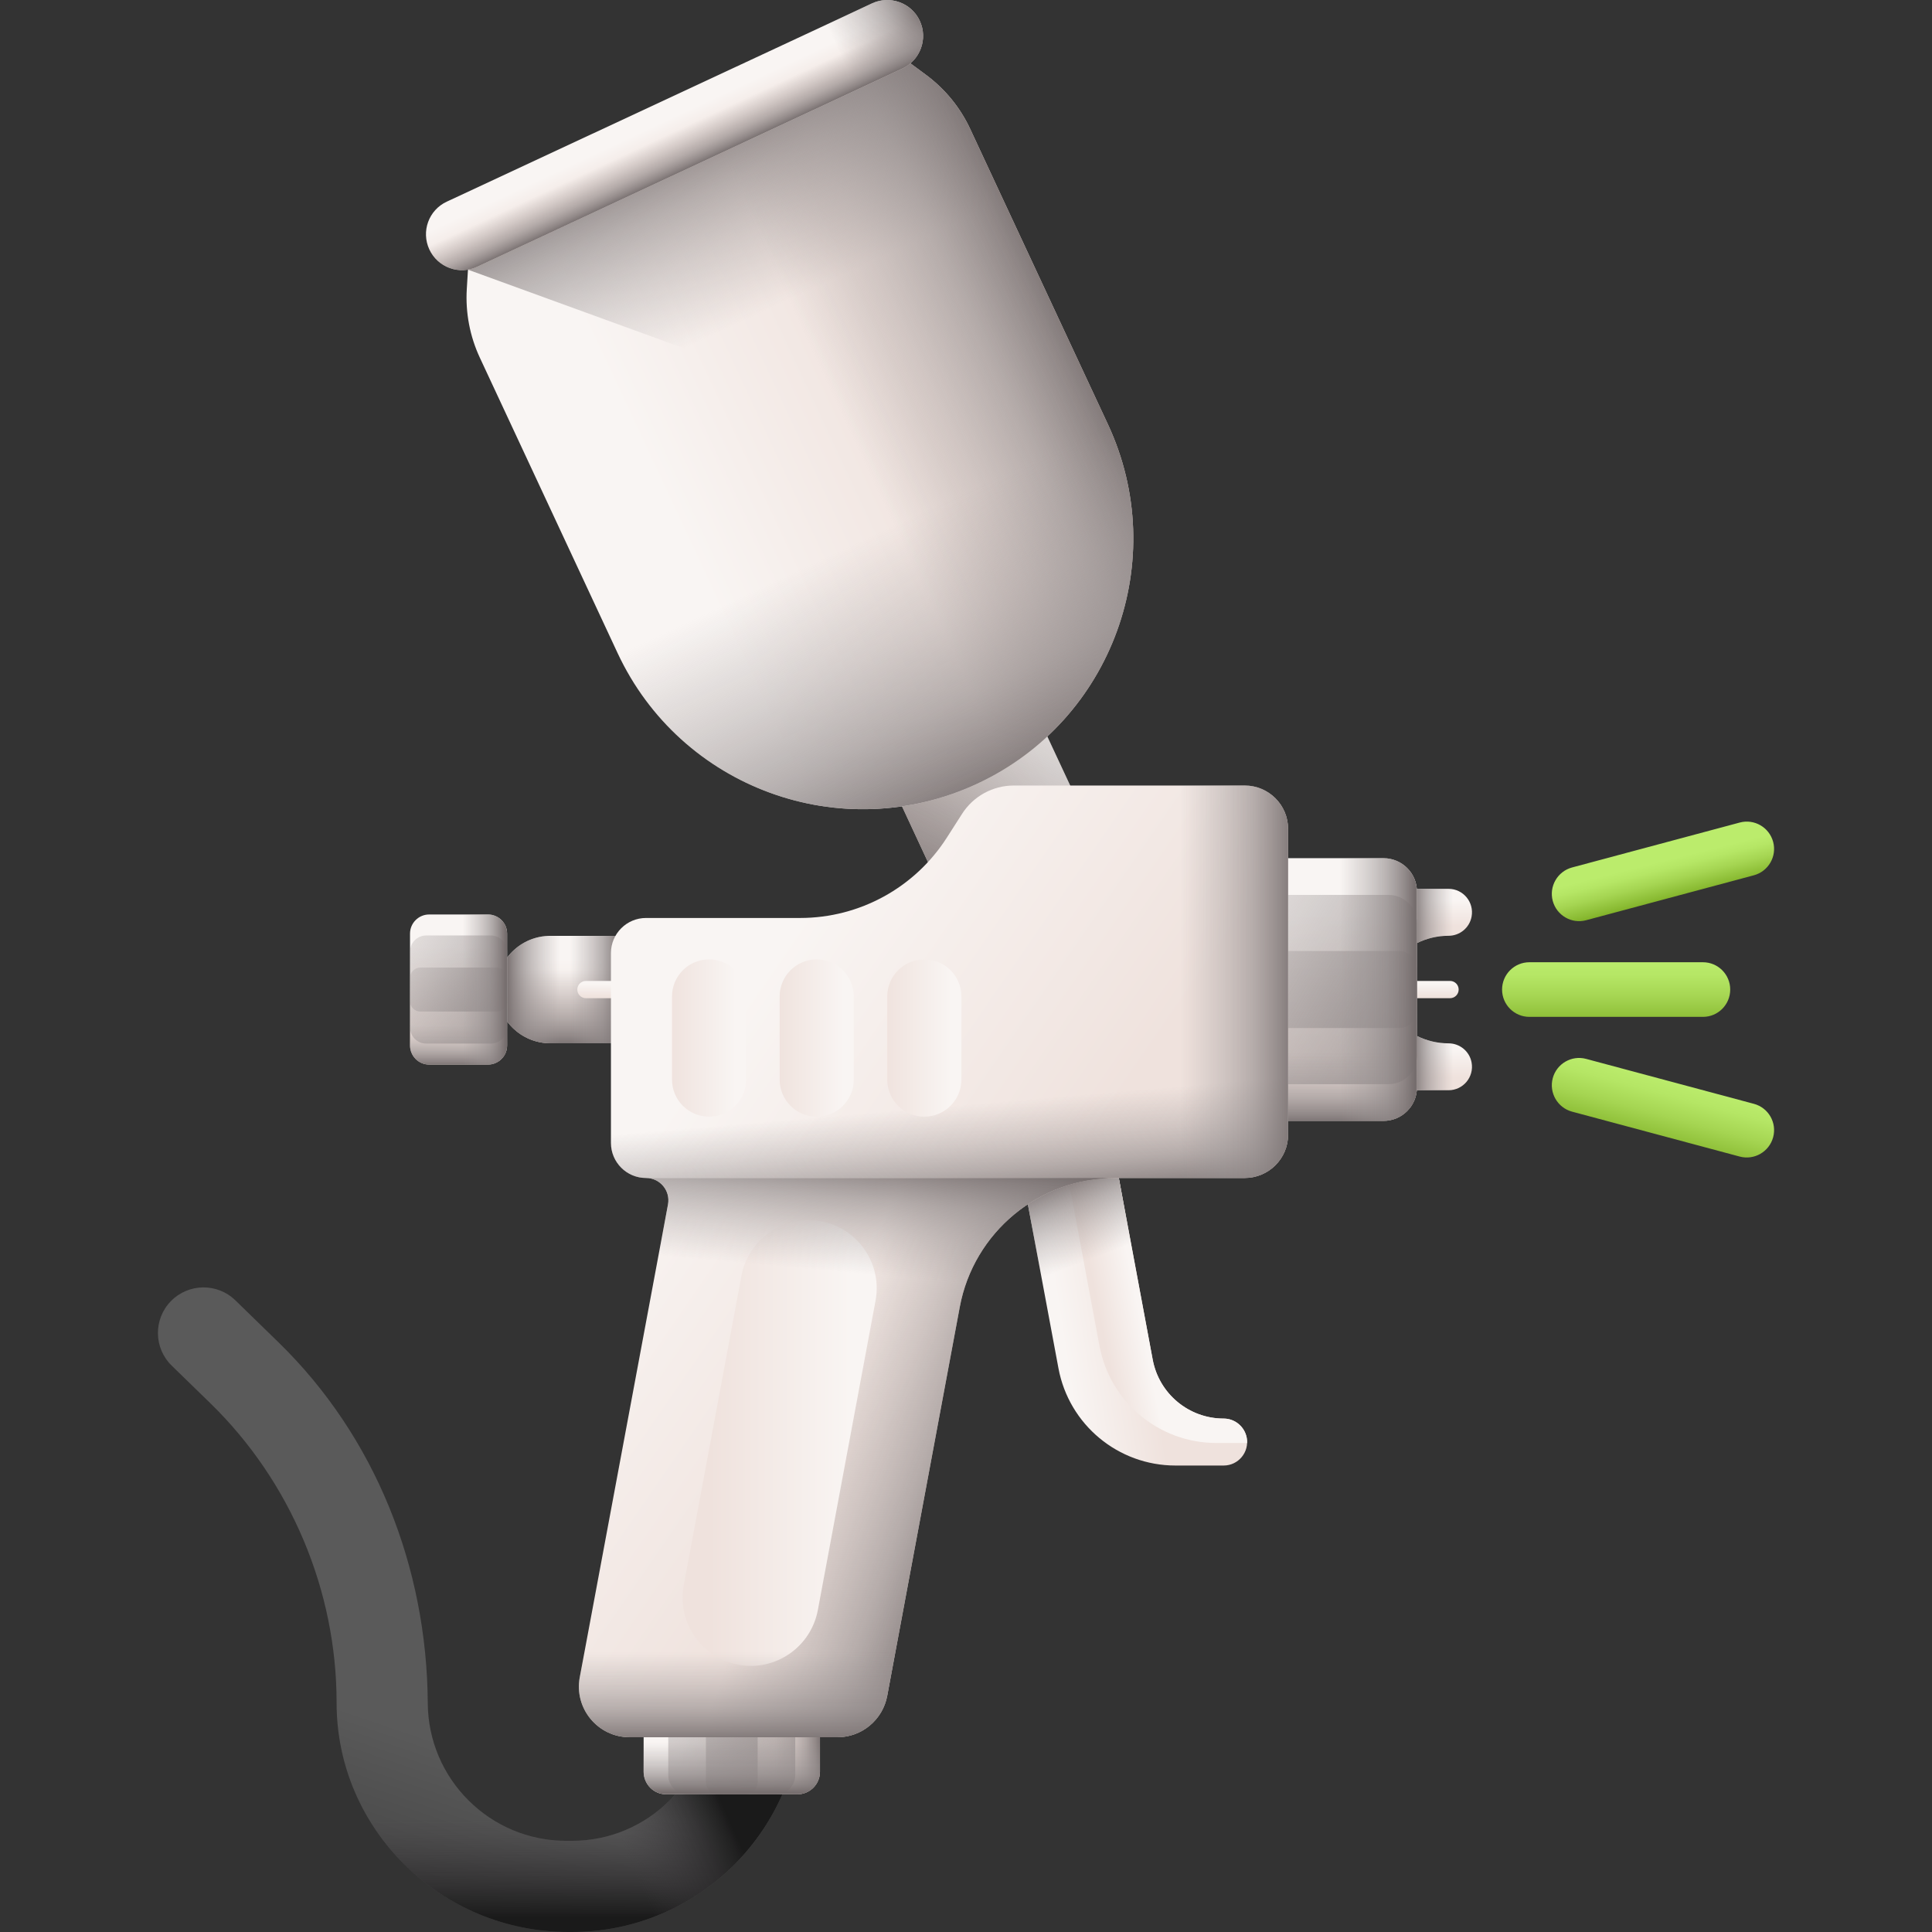
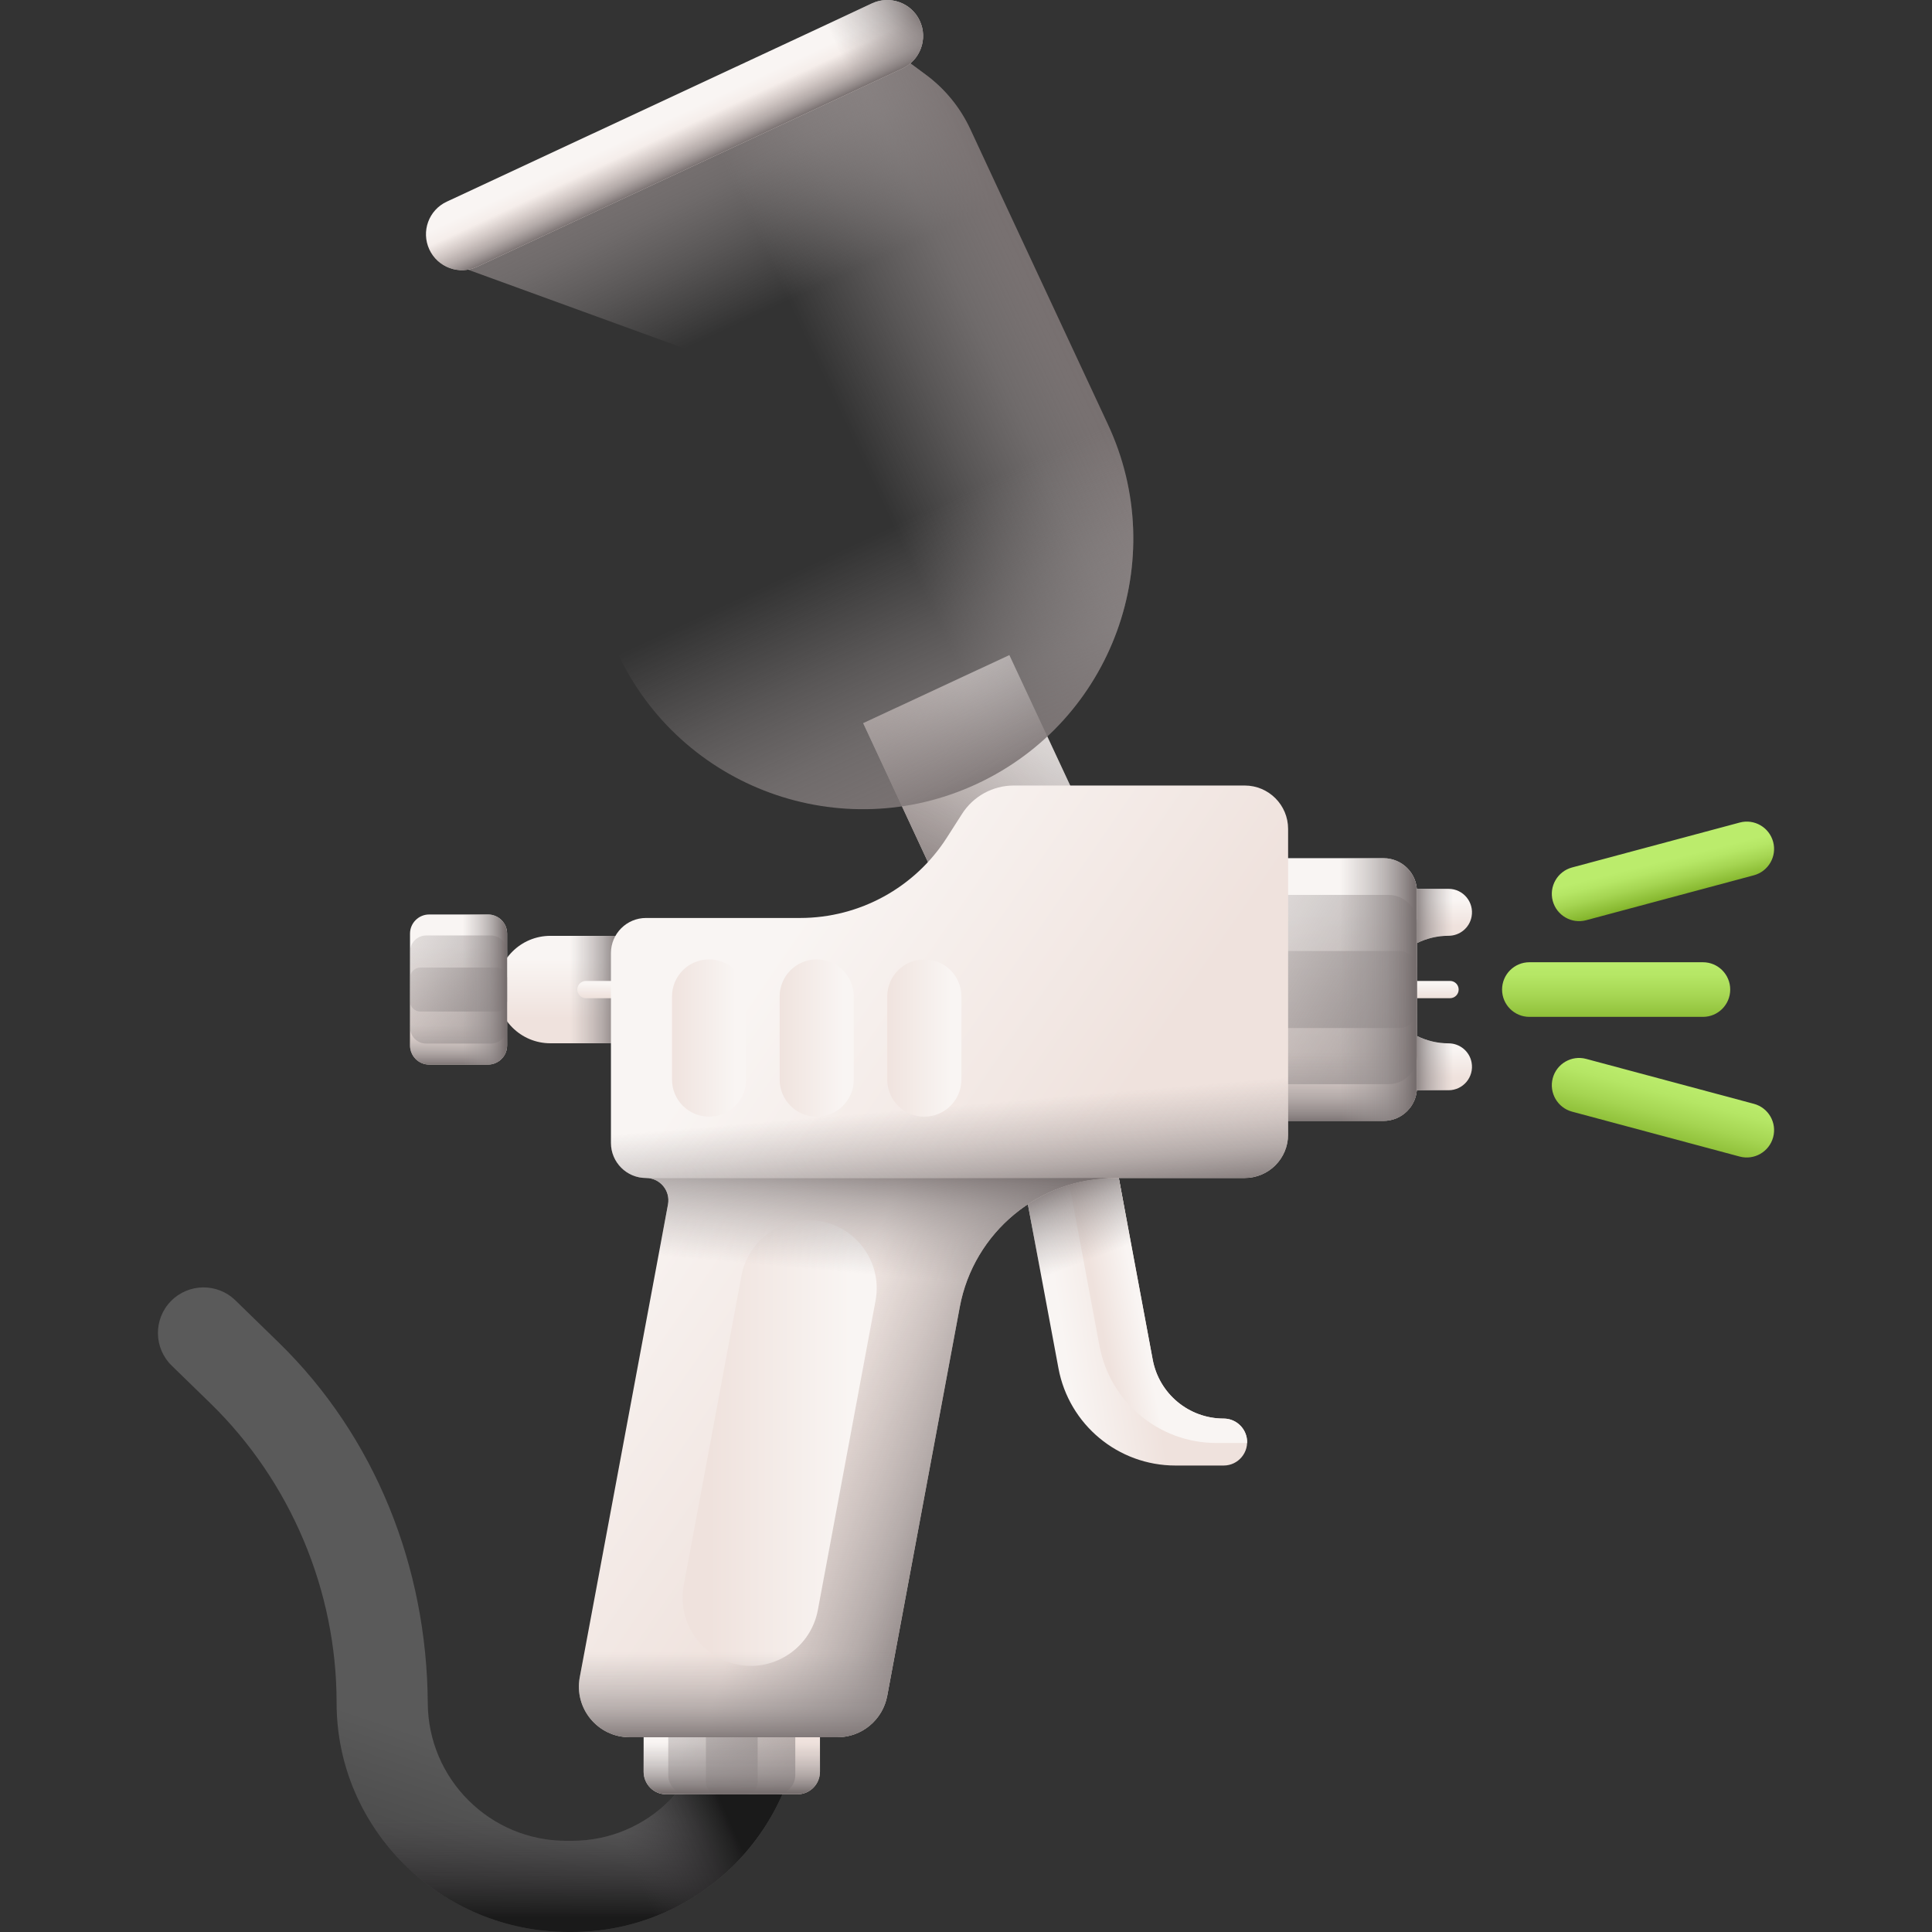
<svg xmlns="http://www.w3.org/2000/svg" width="36" height="36" viewBox="0 0 36 36" fill="none">
  <rect x="0" y="0" width="36" height="36" fill="#333333" stroke="none" />
  <g id="airbrush 1" clip-path="url(#clip0_2560_7964)">
    <g id="Group">
      <g id="Group_2">
        <g id="Group_3">
          <path id="Vector" d="M27.989 18.439C27.989 18.158 28.217 17.93 28.498 17.93H31.732C32.013 17.93 32.24 18.158 32.24 18.439C32.24 18.72 32.013 18.948 31.732 18.948H28.498C28.217 18.948 27.989 18.72 27.989 18.439Z" fill="url(#paint0_linear_2560_7964)" />
        </g>
        <g id="Group_4">
          <g id="Group_5">
            <path id="Vector_2" d="M28.933 20.091C29.006 19.819 29.285 19.658 29.556 19.731L32.68 20.568C32.952 20.64 33.113 20.919 33.04 21.191C32.967 21.462 32.688 21.623 32.417 21.551L29.293 20.714C29.022 20.641 28.861 20.362 28.933 20.091Z" fill="url(#paint1_linear_2560_7964)" />
          </g>
          <g id="Group_6">
            <path id="Vector_3" d="M28.933 16.787C29.006 17.058 29.285 17.22 29.556 17.147L32.68 16.31C32.952 16.237 33.113 15.958 33.04 15.687C32.967 15.415 32.688 15.254 32.417 15.327L29.293 16.164C29.022 16.237 28.861 16.516 28.933 16.787Z" fill="url(#paint2_linear_2560_7964)" />
          </g>
        </g>
      </g>
      <g id="Group_7">
        <path id="Vector_4" d="M10.658 36H10.594C8.226 36 6.27 34.095 6.272 31.727C6.273 29.637 5.415 27.602 3.917 26.145L3.2 25.447C2.864 25.12 2.856 24.582 3.183 24.246C3.511 23.91 4.048 23.902 4.385 24.229L5.185 25.008C6.999 26.773 7.955 29.206 7.971 31.737C7.979 33.152 9.133 34.301 10.551 34.301H10.658C12.081 34.301 13.239 33.143 13.239 31.721H14.938C14.938 34.08 13.018 36 10.658 36Z" fill="url(#paint3_linear_2560_7964)" />
      </g>
      <path id="Vector_5" d="M6.272 31.727C6.269 34.095 8.226 36 10.594 36H10.658C13.018 36 14.938 34.08 14.938 31.721H13.239C13.239 33.144 12.081 34.301 10.658 34.301H10.551C9.133 34.301 7.979 33.153 7.971 31.737C7.968 31.355 7.944 30.975 7.899 30.599H6.188C6.243 30.971 6.272 31.348 6.272 31.727Z" fill="url(#paint4_linear_2560_7964)" />
      <path id="Vector_6" d="M6.272 31.727C6.269 34.095 8.226 36 10.594 36H10.658C13.018 36 14.938 34.08 14.938 31.721H13.239C13.239 33.144 12.081 34.301 10.658 34.301H10.551C9.133 34.301 7.979 33.153 7.971 31.737C7.968 31.355 7.944 30.975 7.899 30.599H6.188C6.243 30.971 6.272 31.348 6.272 31.727Z" fill="url(#paint5_linear_2560_7964)" />
      <g id="Group_8">
        <path id="Vector_7" d="M15.279 33.014V31.728C15.279 31.497 15.091 31.309 14.859 31.309H12.412C12.181 31.309 11.993 31.497 11.993 31.728V33.014C11.993 33.246 12.181 33.434 12.412 33.434H14.859C15.091 33.434 15.279 33.246 15.279 33.014Z" fill="url(#paint6_linear_2560_7964)" />
        <path id="Vector_8" d="M14.819 33.078V31.665C14.819 31.468 14.66 31.309 14.463 31.309H12.808C12.611 31.309 12.452 31.468 12.452 31.665V33.078C12.452 33.274 12.611 33.434 12.808 33.434H14.463C14.66 33.434 14.819 33.274 14.819 33.078Z" fill="url(#paint7_linear_2560_7964)" />
        <path id="Vector_9" d="M14.118 33.206V31.536C14.118 31.411 14.016 31.309 13.891 31.309H13.381C13.256 31.309 13.154 31.411 13.154 31.536V33.206C13.154 33.332 13.256 33.434 13.381 33.434H13.891C14.016 33.434 14.118 33.332 14.118 33.206Z" fill="url(#paint8_linear_2560_7964)" />
-         <path id="Vector_10" d="M13.636 31.309H14.859C15.091 31.309 15.278 31.497 15.278 31.728V33.014C15.278 33.246 15.091 33.434 14.859 33.434H13.636V31.309Z" fill="url(#paint9_linear_2560_7964)" />
        <path id="Vector_11" d="M11.993 33.014V31.878H15.279V33.014C15.279 33.246 15.091 33.434 14.86 33.434H12.412C12.181 33.434 11.993 33.246 11.993 33.014Z" fill="url(#paint10_linear_2560_7964)" />
      </g>
      <g id="Group_9">
        <path id="Vector_12" d="M20.247 15.293L17.524 16.563L16.085 13.476L18.808 12.207L20.247 15.293Z" fill="url(#paint11_linear_2560_7964)" />
        <path id="Vector_13" d="M20.247 15.293L17.524 16.563L16.085 13.476L18.808 12.207L20.247 15.293Z" fill="url(#paint12_linear_2560_7964)" />
        <g id="Group_10">
          <g id="Group_11">
            <path id="Vector_14" d="M13.212 19.44H10.256C9.703 19.44 9.255 18.992 9.255 18.439C9.255 17.886 9.703 17.438 10.256 17.438H13.212V19.44Z" fill="url(#paint13_linear_2560_7964)" />
-             <path id="Vector_15" d="M13.212 19.44H10.256C9.703 19.44 9.255 18.992 9.255 18.439C9.255 17.886 9.703 17.438 10.256 17.438H13.212V19.44Z" fill="url(#paint14_linear_2560_7964)" />
            <path id="Vector_16" d="M13.212 19.44H10.256C9.703 19.44 9.255 18.992 9.255 18.439C9.255 17.886 9.703 17.438 10.256 17.438H13.212V19.44Z" fill="url(#paint15_linear_2560_7964)" />
-             <path id="Vector_17" d="M13.212 19.44H10.256C9.703 19.44 9.255 18.992 9.255 18.439C9.255 17.886 9.703 17.438 10.256 17.438H13.212V19.44Z" fill="url(#paint16_linear_2560_7964)" />
          </g>
          <path id="Vector_18" d="M27.019 18.6H10.918C10.829 18.6 10.757 18.528 10.757 18.439C10.757 18.35 10.829 18.278 10.918 18.278H27.019C27.108 18.278 27.18 18.35 27.18 18.439C27.18 18.528 27.108 18.6 27.019 18.6Z" fill="url(#paint17_linear_2560_7964)" />
          <g id="Group_12">
            <path id="Vector_19" d="M26.991 19.441C26.572 19.441 26.192 19.246 25.943 18.936V20.309C25.993 20.313 26.043 20.315 26.093 20.315H26.991C27.265 20.315 27.471 20.067 27.421 19.798C27.383 19.591 27.202 19.441 26.991 19.441Z" fill="url(#paint18_linear_2560_7964)" />
            <path id="Vector_20" d="M26.991 17.437C26.572 17.437 26.192 17.631 25.943 17.941V16.568C25.993 16.565 26.043 16.562 26.093 16.562H26.991C27.265 16.562 27.471 16.811 27.421 17.08C27.383 17.287 27.202 17.437 26.991 17.437Z" fill="url(#paint19_linear_2560_7964)" />
          </g>
          <g id="Group_13">
            <path id="Vector_21" d="M26.991 19.441C26.572 19.441 26.192 19.246 25.943 18.936V20.309C25.993 20.313 26.043 20.315 26.093 20.315H26.991C27.265 20.315 27.471 20.067 27.421 19.798C27.383 19.591 27.202 19.441 26.991 19.441Z" fill="url(#paint20_linear_2560_7964)" />
            <path id="Vector_22" d="M26.991 17.437C26.572 17.437 26.192 17.631 25.943 17.941V16.568C25.993 16.565 26.043 16.562 26.093 16.562H26.991C27.265 16.562 27.471 16.811 27.421 17.08C27.383 17.287 27.202 17.437 26.991 17.437Z" fill="url(#paint21_linear_2560_7964)" />
          </g>
          <g id="Group_14">
            <path id="Vector_23" d="M25.779 20.886H23.863C23.518 20.886 23.238 20.606 23.238 20.261V16.616C23.238 16.271 23.518 15.991 23.863 15.991H25.779C26.124 15.991 26.403 16.271 26.403 16.616V20.261C26.403 20.607 26.124 20.886 25.779 20.886Z" fill="url(#paint22_linear_2560_7964)" />
            <path id="Vector_24" d="M25.873 20.202H23.768C23.476 20.202 23.238 19.965 23.238 19.672V17.206C23.238 16.913 23.476 16.675 23.768 16.675H25.873C26.166 16.675 26.404 16.913 26.404 17.206V19.672C26.403 19.965 26.166 20.202 25.873 20.202Z" fill="url(#paint23_linear_2560_7964)" />
            <path id="Vector_25" d="M26.065 19.156H23.577C23.39 19.156 23.238 19.005 23.238 18.818V18.059C23.238 17.872 23.39 17.721 23.577 17.721H26.065C26.252 17.721 26.404 17.872 26.404 18.059V18.818C26.403 19.005 26.252 19.156 26.065 19.156Z" fill="url(#paint24_linear_2560_7964)" />
            <path id="Vector_26" d="M23.238 18.439V20.261C23.238 20.606 23.518 20.886 23.863 20.886H25.779C26.124 20.886 26.403 20.606 26.403 20.261V18.439H23.238Z" fill="url(#paint25_linear_2560_7964)" />
            <path id="Vector_27" d="M25.779 15.991H24.086V20.886H25.779C26.124 20.886 26.403 20.607 26.403 20.262V16.616C26.403 16.271 26.124 15.991 25.779 15.991Z" fill="url(#paint26_linear_2560_7964)" />
          </g>
          <g id="Group_15">
            <g id="Group_16">
              <path id="Vector_28" d="M22.801 27.308H21.903C20.835 27.308 19.919 26.547 19.723 25.497L18.663 19.815H20.449L21.479 25.335C21.598 25.972 22.153 26.433 22.801 26.433C23.012 26.433 23.192 26.584 23.231 26.791C23.281 27.059 23.075 27.308 22.801 27.308Z" fill="url(#paint27_linear_2560_7964)" />
              <path id="Vector_29" d="M23.238 26.888C23.239 26.856 23.237 26.823 23.231 26.791C23.192 26.584 23.012 26.433 22.801 26.433C22.154 26.433 21.598 25.972 21.479 25.335L20.449 19.815H19.504L20.487 25.078C20.683 26.127 21.599 26.888 22.666 26.888L23.238 26.888Z" fill="url(#paint28_linear_2560_7964)" />
            </g>
            <path id="Vector_30" d="M20.449 19.816H18.663L19.608 24.881H21.394L20.449 19.816Z" fill="url(#paint29_linear_2560_7964)" />
            <path id="Vector_31" d="M23.193 14.637H18.89C18.5 14.637 18.136 14.836 17.926 15.166L17.645 15.605C17.049 16.539 16.018 17.105 14.91 17.105H12.038C11.677 17.105 11.384 17.398 11.384 17.759V21.296C11.384 21.657 11.677 21.95 12.038 21.95C12.299 21.95 12.495 22.187 12.447 22.443L10.803 31.253C10.694 31.834 11.14 32.371 11.732 32.371H15.603C16.058 32.371 16.448 32.047 16.532 31.6L17.884 24.354C18.144 22.96 19.36 21.95 20.778 21.95H23.193C23.64 21.95 24.002 21.588 24.002 21.142V15.446C24.002 14.999 23.64 14.637 23.193 14.637Z" fill="url(#paint30_linear_2560_7964)" />
            <path id="Vector_32" d="M12.447 22.443L10.803 31.253C10.694 31.834 11.14 32.371 11.732 32.371H15.603C16.058 32.371 16.448 32.047 16.532 31.6L17.884 24.354C18.144 22.96 19.36 21.95 20.778 21.95H12.038C12.299 21.95 12.495 22.187 12.447 22.443Z" fill="url(#paint31_linear_2560_7964)" />
            <path id="Vector_33" d="M13.99 31.041C13.195 31.041 12.595 30.318 12.741 29.537L13.816 23.773C13.929 23.172 14.454 22.736 15.065 22.736C15.861 22.736 16.46 23.458 16.314 24.239L15.239 30.003C15.126 30.604 14.601 31.041 13.99 31.041Z" fill="url(#paint32_linear_2560_7964)" />
            <path id="Vector_34" d="M11.618 26.888L10.803 31.253C10.694 31.834 11.14 32.371 11.732 32.371H15.603C16.058 32.371 16.448 32.047 16.532 31.6L17.411 26.888L11.618 26.888Z" fill="url(#paint33_linear_2560_7964)" />
            <path id="Vector_35" d="M24.002 21.142V18.437H11.384V21.296C11.384 21.657 11.677 21.95 12.038 21.95H20.778H23.193C23.64 21.95 24.002 21.588 24.002 21.142Z" fill="url(#paint34_linear_2560_7964)" />
            <path id="Vector_36" d="M12.448 22.443L11.925 25.244H17.718L17.884 24.354C18.145 22.96 19.361 21.95 20.778 21.95H12.038C12.299 21.95 12.495 22.187 12.448 22.443Z" fill="url(#paint35_linear_2560_7964)" />
-             <path id="Vector_37" d="M23.193 14.637H19.504V22.24C19.892 22.054 20.325 21.95 20.778 21.95H23.193C23.64 21.95 24.002 21.588 24.002 21.142V15.446C24.002 14.999 23.64 14.637 23.193 14.637Z" fill="url(#paint36_linear_2560_7964)" />
            <path id="Vector_38" d="M13.212 20.807C12.831 20.807 12.522 20.498 12.522 20.117V18.567C12.522 18.186 12.831 17.877 13.212 17.877C13.594 17.877 13.903 18.186 13.903 18.567V20.117C13.903 20.498 13.594 20.807 13.212 20.807Z" fill="url(#paint37_linear_2560_7964)" />
            <path id="Vector_39" d="M15.218 20.807C14.837 20.807 14.528 20.498 14.528 20.117V18.567C14.528 18.186 14.837 17.877 15.218 17.877C15.6 17.877 15.909 18.186 15.909 18.567V20.117C15.909 20.498 15.599 20.807 15.218 20.807Z" fill="url(#paint38_linear_2560_7964)" />
            <path id="Vector_40" d="M17.224 20.807C16.842 20.807 16.533 20.498 16.533 20.117V18.567C16.533 18.186 16.842 17.877 17.224 17.877C17.605 17.877 17.914 18.186 17.914 18.567V20.117C17.914 20.498 17.605 20.807 17.224 20.807Z" fill="url(#paint39_linear_2560_7964)" />
          </g>
          <g id="Group_17">
            <path id="Vector_41" d="M9.092 19.837H7.997C7.8 19.837 7.64 19.677 7.64 19.48V17.397C7.64 17.2 7.8 17.04 7.997 17.04H9.092C9.289 17.04 9.449 17.2 9.449 17.397V19.48C9.449 19.677 9.289 19.837 9.092 19.837Z" fill="url(#paint40_linear_2560_7964)" />
            <path id="Vector_42" d="M9.146 19.446H7.943C7.776 19.446 7.64 19.311 7.64 19.143V17.734C7.64 17.567 7.776 17.431 7.943 17.431H9.146C9.313 17.431 9.449 17.567 9.449 17.734V19.143C9.449 19.311 9.313 19.446 9.146 19.446Z" fill="url(#paint41_linear_2560_7964)" />
            <path id="Vector_43" d="M9.255 18.849H7.833C7.727 18.849 7.64 18.762 7.64 18.656V18.222C7.64 18.115 7.727 18.029 7.833 18.029H9.255C9.362 18.029 9.449 18.115 9.449 18.222V18.656C9.449 18.762 9.362 18.849 9.255 18.849Z" fill="url(#paint42_linear_2560_7964)" />
            <path id="Vector_44" d="M7.64 18.439V19.48C7.64 19.677 7.8 19.837 7.997 19.837H9.092C9.289 19.837 9.449 19.677 9.449 19.48V18.439H7.64Z" fill="url(#paint43_linear_2560_7964)" />
            <path id="Vector_45" d="M9.092 17.04H8.125V19.837H9.092C9.289 19.837 9.449 19.677 9.449 19.48V17.397C9.449 17.2 9.289 17.04 9.092 17.04Z" fill="url(#paint44_linear_2560_7964)" />
          </g>
        </g>
        <g id="Group_18">
          <g id="Group_19">
-             <path id="Vector_46" d="M18.079 2.406L20.644 7.906C21.821 10.429 20.729 13.428 18.206 14.605C15.683 15.782 12.684 14.69 11.507 12.167L8.942 6.667C8.755 6.266 8.671 5.825 8.698 5.384L8.755 4.45L16.501 0.838L17.253 1.394C17.609 1.658 17.893 2.005 18.079 2.406Z" fill="url(#paint45_linear_2560_7964)" />
            <path id="Vector_47" d="M16.502 0.838L8.917 4.375L8.72 5.025L21.092 9.528C21.036 8.98 20.89 8.433 20.644 7.906L18.08 2.406C17.893 2.005 17.609 1.658 17.253 1.394L16.502 0.838Z" fill="url(#paint46_linear_2560_7964)" />
            <path id="Vector_48" d="M16.501 0.838L11.516 3.163L17.029 14.987C17.427 14.91 17.822 14.784 18.206 14.605C20.729 13.428 21.821 10.429 20.644 7.906L18.079 2.406C17.892 2.005 17.609 1.658 17.253 1.394L16.501 0.838Z" fill="url(#paint47_linear_2560_7964)" />
            <g id="Group_20">
              <path id="Vector_49" d="M16.814 1.276L8.89 4.971C8.555 5.128 8.157 4.983 8 4.648C7.844 4.312 7.989 3.914 8.324 3.758L16.248 0.063C16.583 -0.093 16.982 0.052 17.138 0.387C17.294 0.722 17.149 1.12 16.814 1.276Z" fill="url(#paint48_linear_2560_7964)" />
              <path id="Vector_50" d="M16.248 0.063L13.058 1.551L13.624 2.764L16.814 1.276C17.149 1.12 17.294 0.722 17.138 0.387C16.982 0.052 16.584 -0.093 16.248 0.063Z" fill="url(#paint49_linear_2560_7964)" />
              <path id="Vector_51" d="M8.001 4.648C8.157 4.983 8.555 5.128 8.89 4.971L16.814 1.276C17.149 1.12 17.294 0.722 17.138 0.387C17.063 0.225 16.931 0.109 16.778 0.048L7.973 4.154C7.92 4.31 7.925 4.486 8.001 4.648Z" fill="url(#paint50_linear_2560_7964)" />
            </g>
          </g>
          <path id="Vector_52" d="M10.773 10.592L11.507 12.167C12.684 14.69 15.683 15.782 18.206 14.605C20.729 13.429 21.821 10.429 20.644 7.906L19.91 6.331L10.773 10.592Z" fill="url(#paint51_linear_2560_7964)" />
        </g>
      </g>
    </g>
  </g>
  <defs>
    <linearGradient id="paint0_linear_2560_7964" x1="30.115" y1="17.898" x2="30.115" y2="19.306" gradientUnits="userSpaceOnUse">
      <stop stop-color="#BBEC6C" />
      <stop offset="0.197" stop-color="#B5E665" />
      <stop offset="0.48" stop-color="#A5D552" />
      <stop offset="0.812" stop-color="#8ABB33" />
      <stop offset="1" stop-color="#78A91F" />
    </linearGradient>
    <linearGradient id="paint1_linear_2560_7964" x1="31.135" y1="20.128" x2="30.77" y2="21.489" gradientUnits="userSpaceOnUse">
      <stop stop-color="#BBEC6C" />
      <stop offset="0.197" stop-color="#B5E665" />
      <stop offset="0.48" stop-color="#A5D552" />
      <stop offset="0.812" stop-color="#8ABB33" />
      <stop offset="1" stop-color="#78A91F" />
    </linearGradient>
    <linearGradient id="paint2_linear_2560_7964" x1="30.941" y1="16.055" x2="31.135" y2="16.83" gradientUnits="userSpaceOnUse">
      <stop stop-color="#BBEC6C" />
      <stop offset="0.197" stop-color="#B5E665" />
      <stop offset="0.48" stop-color="#A5D552" />
      <stop offset="0.812" stop-color="#8ABB33" />
      <stop offset="1" stop-color="#78A91F" />
    </linearGradient>
    <linearGradient id="paint3_linear_2560_7964" x1="7.682" y1="32.258" x2="6.649" y2="35.294" gradientUnits="userSpaceOnUse">
      <stop stop-color="#5A5A5A" />
      <stop offset="1" stop-color="#444444" />
    </linearGradient>
    <linearGradient id="paint4_linear_2560_7964" x1="10.563" y1="33.885" x2="10.563" y2="35.738" gradientUnits="userSpaceOnUse">
      <stop stop-color="#433F43" stop-opacity="0" />
      <stop offset="1" stop-color="#1A1A1A" />
    </linearGradient>
    <linearGradient id="paint5_linear_2560_7964" x1="10.74" y1="32.467" x2="12.581" y2="31.644" gradientUnits="userSpaceOnUse">
      <stop stop-color="#433F43" stop-opacity="0" />
      <stop offset="1" stop-color="#1A1A1A" />
    </linearGradient>
    <linearGradient id="paint6_linear_2560_7964" x1="12.68" y1="32.371" x2="14.693" y2="32.371" gradientUnits="userSpaceOnUse">
      <stop stop-color="#F9F5F3" />
      <stop offset="1" stop-color="#EFE2DD" />
    </linearGradient>
    <linearGradient id="paint7_linear_2560_7964" x1="12.211" y1="29.933" x2="15.037" y2="34.77" gradientUnits="userSpaceOnUse">
      <stop stop-color="#9E9797" stop-opacity="0" />
      <stop offset="0.356" stop-color="#9B9494" stop-opacity="0.356" />
      <stop offset="0.628" stop-color="#928B8B" stop-opacity="0.629" />
      <stop offset="0.872" stop-color="#827A7A" stop-opacity="0.872" />
      <stop offset="1" stop-color="#766E6E" />
    </linearGradient>
    <linearGradient id="paint8_linear_2560_7964" x1="12.527" y1="30.473" x2="14.727" y2="34.238" gradientUnits="userSpaceOnUse">
      <stop stop-color="#9E9797" stop-opacity="0" />
      <stop offset="0.356" stop-color="#9B9494" stop-opacity="0.356" />
      <stop offset="0.628" stop-color="#928B8B" stop-opacity="0.629" />
      <stop offset="0.872" stop-color="#827A7A" stop-opacity="0.872" />
      <stop offset="1" stop-color="#766E6E" />
    </linearGradient>
    <linearGradient id="paint9_linear_2560_7964" x1="14.425" y1="32.371" x2="15.317" y2="32.371" gradientUnits="userSpaceOnUse">
      <stop stop-color="#9E9797" stop-opacity="0" />
      <stop offset="0.356" stop-color="#9B9494" stop-opacity="0.356" />
      <stop offset="0.628" stop-color="#928B8B" stop-opacity="0.629" />
      <stop offset="0.872" stop-color="#827A7A" stop-opacity="0.872" />
      <stop offset="1" stop-color="#766E6E" />
    </linearGradient>
    <linearGradient id="paint10_linear_2560_7964" x1="13.636" y1="32.466" x2="13.636" y2="33.403" gradientUnits="userSpaceOnUse">
      <stop stop-color="#9E9797" stop-opacity="0" />
      <stop offset="0.356" stop-color="#9B9494" stop-opacity="0.356" />
      <stop offset="0.628" stop-color="#928B8B" stop-opacity="0.629" />
      <stop offset="0.872" stop-color="#827A7A" stop-opacity="0.872" />
      <stop offset="1" stop-color="#766E6E" />
    </linearGradient>
    <linearGradient id="paint11_linear_2560_7964" x1="19.244" y1="13.796" x2="17.177" y2="14.926" gradientUnits="userSpaceOnUse">
      <stop stop-color="#F9F5F3" />
      <stop offset="1" stop-color="#EFE2DD" />
    </linearGradient>
    <linearGradient id="paint12_linear_2560_7964" x1="19.431" y1="11.764" x2="16.976" y2="16.851" gradientUnits="userSpaceOnUse">
      <stop stop-color="#9E9797" stop-opacity="0" />
      <stop offset="0.356" stop-color="#9B9494" stop-opacity="0.356" />
      <stop offset="0.628" stop-color="#928B8B" stop-opacity="0.629" />
      <stop offset="0.872" stop-color="#827A7A" stop-opacity="0.872" />
      <stop offset="1" stop-color="#766E6E" />
    </linearGradient>
    <linearGradient id="paint13_linear_2560_7964" x1="11.234" y1="17.881" x2="11.234" y2="18.981" gradientUnits="userSpaceOnUse">
      <stop stop-color="#F9F5F3" />
      <stop offset="1" stop-color="#EFE2DD" />
    </linearGradient>
    <linearGradient id="paint14_linear_2560_7964" x1="11.234" y1="18.075" x2="11.234" y2="19.496" gradientUnits="userSpaceOnUse">
      <stop stop-color="#9E9797" stop-opacity="0" />
      <stop offset="0.356" stop-color="#9B9494" stop-opacity="0.356" />
      <stop offset="0.628" stop-color="#928B8B" stop-opacity="0.629" />
      <stop offset="0.872" stop-color="#827A7A" stop-opacity="0.872" />
      <stop offset="1" stop-color="#766E6E" />
    </linearGradient>
    <linearGradient id="paint15_linear_2560_7964" x1="10.627" y1="18.439" x2="11.568" y2="18.439" gradientUnits="userSpaceOnUse">
      <stop stop-color="#9E9797" stop-opacity="0" />
      <stop offset="0.356" stop-color="#9B9494" stop-opacity="0.356" />
      <stop offset="0.628" stop-color="#928B8B" stop-opacity="0.629" />
      <stop offset="0.872" stop-color="#827A7A" stop-opacity="0.872" />
      <stop offset="1" stop-color="#766E6E" />
    </linearGradient>
    <linearGradient id="paint16_linear_2560_7964" x1="10.434" y1="18.439" x2="9.432" y2="18.439" gradientUnits="userSpaceOnUse">
      <stop stop-color="#9E9797" stop-opacity="0" />
      <stop offset="0.356" stop-color="#9B9494" stop-opacity="0.356" />
      <stop offset="0.628" stop-color="#928B8B" stop-opacity="0.629" />
      <stop offset="0.872" stop-color="#827A7A" stop-opacity="0.872" />
      <stop offset="1" stop-color="#766E6E" />
    </linearGradient>
    <linearGradient id="paint17_linear_2560_7964" x1="18.968" y1="18.334" x2="18.968" y2="18.576" gradientUnits="userSpaceOnUse">
      <stop stop-color="#F9F5F3" />
      <stop offset="1" stop-color="#EFE2DD" />
    </linearGradient>
    <linearGradient id="paint18_linear_2560_7964" x1="26.686" y1="19.555" x2="26.686" y2="20.069" gradientUnits="userSpaceOnUse">
      <stop stop-color="#F9F5F3" />
      <stop offset="1" stop-color="#EFE2DD" />
    </linearGradient>
    <linearGradient id="paint19_linear_2560_7964" x1="26.686" y1="16.778" x2="26.686" y2="17.256" gradientUnits="userSpaceOnUse">
      <stop stop-color="#F9F5F3" />
      <stop offset="1" stop-color="#EFE2DD" />
    </linearGradient>
    <linearGradient id="paint20_linear_2560_7964" x1="27.071" y1="19.626" x2="26.303" y2="19.626" gradientUnits="userSpaceOnUse">
      <stop stop-color="#9E9797" stop-opacity="0" />
      <stop offset="0.356" stop-color="#9B9494" stop-opacity="0.356" />
      <stop offset="0.628" stop-color="#928B8B" stop-opacity="0.629" />
      <stop offset="0.872" stop-color="#827A7A" stop-opacity="0.872" />
      <stop offset="1" stop-color="#766E6E" />
    </linearGradient>
    <linearGradient id="paint21_linear_2560_7964" x1="27.071" y1="17.252" x2="26.303" y2="17.252" gradientUnits="userSpaceOnUse">
      <stop stop-color="#9E9797" stop-opacity="0" />
      <stop offset="0.356" stop-color="#9B9494" stop-opacity="0.356" />
      <stop offset="0.628" stop-color="#928B8B" stop-opacity="0.629" />
      <stop offset="0.872" stop-color="#827A7A" stop-opacity="0.872" />
      <stop offset="1" stop-color="#766E6E" />
    </linearGradient>
    <linearGradient id="paint22_linear_2560_7964" x1="24.821" y1="17.015" x2="24.821" y2="20.013" gradientUnits="userSpaceOnUse">
      <stop stop-color="#F9F5F3" />
      <stop offset="1" stop-color="#EFE2DD" />
    </linearGradient>
    <linearGradient id="paint23_linear_2560_7964" x1="21.188" y1="16.316" x2="28.394" y2="20.526" gradientUnits="userSpaceOnUse">
      <stop stop-color="#9E9797" stop-opacity="0" />
      <stop offset="0.356" stop-color="#9B9494" stop-opacity="0.356" />
      <stop offset="0.628" stop-color="#928B8B" stop-opacity="0.629" />
      <stop offset="0.872" stop-color="#827A7A" stop-opacity="0.872" />
      <stop offset="1" stop-color="#766E6E" />
    </linearGradient>
    <linearGradient id="paint24_linear_2560_7964" x1="21.993" y1="16.786" x2="27.602" y2="20.063" gradientUnits="userSpaceOnUse">
      <stop stop-color="#9E9797" stop-opacity="0" />
      <stop offset="0.356" stop-color="#9B9494" stop-opacity="0.356" />
      <stop offset="0.628" stop-color="#928B8B" stop-opacity="0.629" />
      <stop offset="0.872" stop-color="#827A7A" stop-opacity="0.872" />
      <stop offset="1" stop-color="#766E6E" />
    </linearGradient>
    <linearGradient id="paint25_linear_2560_7964" x1="24.821" y1="19.614" x2="24.821" y2="20.944" gradientUnits="userSpaceOnUse">
      <stop stop-color="#9E9797" stop-opacity="0" />
      <stop offset="0.356" stop-color="#9B9494" stop-opacity="0.356" />
      <stop offset="0.628" stop-color="#928B8B" stop-opacity="0.629" />
      <stop offset="0.872" stop-color="#827A7A" stop-opacity="0.872" />
      <stop offset="1" stop-color="#766E6E" />
    </linearGradient>
    <linearGradient id="paint26_linear_2560_7964" x1="24.962" y1="18.439" x2="26.357" y2="18.439" gradientUnits="userSpaceOnUse">
      <stop stop-color="#9E9797" stop-opacity="0" />
      <stop offset="0.356" stop-color="#9B9494" stop-opacity="0.356" />
      <stop offset="0.628" stop-color="#928B8B" stop-opacity="0.629" />
      <stop offset="0.872" stop-color="#827A7A" stop-opacity="0.872" />
      <stop offset="1" stop-color="#766E6E" />
    </linearGradient>
    <linearGradient id="paint27_linear_2560_7964" x1="19.615" y1="23.739" x2="21.166" y2="23.497" gradientUnits="userSpaceOnUse">
      <stop stop-color="#F9F5F3" />
      <stop offset="1" stop-color="#EFE2DD" />
    </linearGradient>
    <linearGradient id="paint28_linear_2560_7964" x1="21.019" y1="23.422" x2="20.292" y2="23.568" gradientUnits="userSpaceOnUse">
      <stop stop-color="#F9F5F3" />
      <stop offset="1" stop-color="#EFE2DD" />
    </linearGradient>
    <linearGradient id="paint29_linear_2560_7964" x1="20.438" y1="23.422" x2="19.856" y2="21.896" gradientUnits="userSpaceOnUse">
      <stop stop-color="#9E9797" stop-opacity="0" />
      <stop offset="0.356" stop-color="#9B9494" stop-opacity="0.356" />
      <stop offset="0.628" stop-color="#928B8B" stop-opacity="0.629" />
      <stop offset="0.872" stop-color="#827A7A" stop-opacity="0.872" />
      <stop offset="1" stop-color="#766E6E" />
    </linearGradient>
    <linearGradient id="paint30_linear_2560_7964" x1="12.724" y1="20.259" x2="18.392" y2="24.159" gradientUnits="userSpaceOnUse">
      <stop stop-color="#F9F5F3" />
      <stop offset="1" stop-color="#EFE2DD" />
    </linearGradient>
    <linearGradient id="paint31_linear_2560_7964" x1="15.043" y1="26.76" x2="18.386" y2="27.947" gradientUnits="userSpaceOnUse">
      <stop stop-color="#9E9797" stop-opacity="0" />
      <stop offset="0.356" stop-color="#9B9494" stop-opacity="0.356" />
      <stop offset="0.628" stop-color="#928B8B" stop-opacity="0.629" />
      <stop offset="0.872" stop-color="#827A7A" stop-opacity="0.872" />
      <stop offset="1" stop-color="#766E6E" />
    </linearGradient>
    <linearGradient id="paint32_linear_2560_7964" x1="15.841" y1="26.888" x2="13.228" y2="26.888" gradientUnits="userSpaceOnUse">
      <stop stop-color="#F9F5F3" />
      <stop offset="1" stop-color="#EFE2DD" />
    </linearGradient>
    <linearGradient id="paint33_linear_2560_7964" x1="14.099" y1="30.791" x2="14.099" y2="32.487" gradientUnits="userSpaceOnUse">
      <stop stop-color="#9E9797" stop-opacity="0" />
      <stop offset="0.356" stop-color="#9B9494" stop-opacity="0.356" />
      <stop offset="0.628" stop-color="#928B8B" stop-opacity="0.629" />
      <stop offset="0.872" stop-color="#827A7A" stop-opacity="0.872" />
      <stop offset="1" stop-color="#766E6E" />
    </linearGradient>
    <linearGradient id="paint34_linear_2560_7964" x1="17.755" y1="20.603" x2="17.924" y2="22.59" gradientUnits="userSpaceOnUse">
      <stop stop-color="#9E9797" stop-opacity="0" />
      <stop offset="0.356" stop-color="#9B9494" stop-opacity="0.356" />
      <stop offset="0.628" stop-color="#928B8B" stop-opacity="0.629" />
      <stop offset="0.872" stop-color="#827A7A" stop-opacity="0.872" />
      <stop offset="1" stop-color="#766E6E" />
    </linearGradient>
    <linearGradient id="paint35_linear_2560_7964" x1="16.248" y1="23.752" x2="16.442" y2="21.572" gradientUnits="userSpaceOnUse">
      <stop stop-color="#9E9797" stop-opacity="0" />
      <stop offset="0.356" stop-color="#9B9494" stop-opacity="0.356" />
      <stop offset="0.628" stop-color="#928B8B" stop-opacity="0.629" />
      <stop offset="0.872" stop-color="#827A7A" stop-opacity="0.872" />
      <stop offset="1" stop-color="#766E6E" />
    </linearGradient>
    <linearGradient id="paint36_linear_2560_7964" x1="21.994" y1="18.439" x2="24.174" y2="18.439" gradientUnits="userSpaceOnUse">
      <stop stop-color="#9E9797" stop-opacity="0" />
      <stop offset="0.356" stop-color="#9B9494" stop-opacity="0.356" />
      <stop offset="0.628" stop-color="#928B8B" stop-opacity="0.629" />
      <stop offset="0.872" stop-color="#827A7A" stop-opacity="0.872" />
      <stop offset="1" stop-color="#766E6E" />
    </linearGradient>
    <linearGradient id="paint37_linear_2560_7964" x1="13.709" y1="19.342" x2="12.449" y2="19.342" gradientUnits="userSpaceOnUse">
      <stop stop-color="#F9F5F3" />
      <stop offset="1" stop-color="#EFE2DD" />
    </linearGradient>
    <linearGradient id="paint38_linear_2560_7964" x1="15.715" y1="19.342" x2="14.455" y2="19.342" gradientUnits="userSpaceOnUse">
      <stop stop-color="#F9F5F3" />
      <stop offset="1" stop-color="#EFE2DD" />
    </linearGradient>
    <linearGradient id="paint39_linear_2560_7964" x1="17.72" y1="19.342" x2="16.46" y2="19.342" gradientUnits="userSpaceOnUse">
      <stop stop-color="#F9F5F3" />
      <stop offset="1" stop-color="#EFE2DD" />
    </linearGradient>
    <linearGradient id="paint40_linear_2560_7964" x1="8.544" y1="17.625" x2="8.544" y2="19.339" gradientUnits="userSpaceOnUse">
      <stop stop-color="#F9F5F3" />
      <stop offset="1" stop-color="#EFE2DD" />
    </linearGradient>
    <linearGradient id="paint41_linear_2560_7964" x1="6.468" y1="17.226" x2="10.586" y2="19.632" gradientUnits="userSpaceOnUse">
      <stop stop-color="#9E9797" stop-opacity="0" />
      <stop offset="0.356" stop-color="#9B9494" stop-opacity="0.356" />
      <stop offset="0.628" stop-color="#928B8B" stop-opacity="0.629" />
      <stop offset="0.872" stop-color="#827A7A" stop-opacity="0.872" />
      <stop offset="1" stop-color="#766E6E" />
    </linearGradient>
    <linearGradient id="paint42_linear_2560_7964" x1="6.929" y1="17.495" x2="10.134" y2="19.367" gradientUnits="userSpaceOnUse">
      <stop stop-color="#9E9797" stop-opacity="0" />
      <stop offset="0.356" stop-color="#9B9494" stop-opacity="0.356" />
      <stop offset="0.628" stop-color="#928B8B" stop-opacity="0.629" />
      <stop offset="0.872" stop-color="#827A7A" stop-opacity="0.872" />
      <stop offset="1" stop-color="#766E6E" />
    </linearGradient>
    <linearGradient id="paint43_linear_2560_7964" x1="8.544" y1="19.11" x2="8.544" y2="19.87" gradientUnits="userSpaceOnUse">
      <stop stop-color="#9E9797" stop-opacity="0" />
      <stop offset="0.356" stop-color="#9B9494" stop-opacity="0.356" />
      <stop offset="0.628" stop-color="#928B8B" stop-opacity="0.629" />
      <stop offset="0.872" stop-color="#827A7A" stop-opacity="0.872" />
      <stop offset="1" stop-color="#766E6E" />
    </linearGradient>
    <linearGradient id="paint44_linear_2560_7964" x1="8.625" y1="18.439" x2="9.422" y2="18.439" gradientUnits="userSpaceOnUse">
      <stop stop-color="#9E9797" stop-opacity="0" />
      <stop offset="0.356" stop-color="#9B9494" stop-opacity="0.356" />
      <stop offset="0.628" stop-color="#928B8B" stop-opacity="0.629" />
      <stop offset="0.872" stop-color="#827A7A" stop-opacity="0.872" />
      <stop offset="1" stop-color="#766E6E" />
    </linearGradient>
    <linearGradient id="paint45_linear_2560_7964" x1="12.645" y1="9.901" x2="17.201" y2="7.774" gradientUnits="userSpaceOnUse">
      <stop stop-color="#F9F5F3" />
      <stop offset="1" stop-color="#EFE2DD" />
    </linearGradient>
    <linearGradient id="paint46_linear_2560_7964" x1="14.358" y1="5.751" x2="12.695" y2="2.189" gradientUnits="userSpaceOnUse">
      <stop stop-color="#9E9797" stop-opacity="0" />
      <stop offset="0.356" stop-color="#9B9494" stop-opacity="0.356" />
      <stop offset="0.628" stop-color="#928B8B" stop-opacity="0.629" />
      <stop offset="0.872" stop-color="#827A7A" stop-opacity="0.872" />
      <stop offset="1" stop-color="#766E6E" />
    </linearGradient>
    <linearGradient id="paint47_linear_2560_7964" x1="15.969" y1="8.349" x2="20.267" y2="6.343" gradientUnits="userSpaceOnUse">
      <stop stop-color="#9E9797" stop-opacity="0" />
      <stop offset="0.356" stop-color="#9B9494" stop-opacity="0.356" />
      <stop offset="0.628" stop-color="#928B8B" stop-opacity="0.629" />
      <stop offset="0.872" stop-color="#827A7A" stop-opacity="0.872" />
      <stop offset="1" stop-color="#766E6E" />
    </linearGradient>
    <linearGradient id="paint48_linear_2560_7964" x1="12.441" y1="2.227" x2="12.719" y2="2.822" gradientUnits="userSpaceOnUse">
      <stop stop-color="#F9F5F3" />
      <stop offset="1" stop-color="#EFE2DD" />
    </linearGradient>
    <linearGradient id="paint49_linear_2560_7964" x1="15.675" y1="1.051" x2="17.235" y2="0.322" gradientUnits="userSpaceOnUse">
      <stop stop-color="#9E9797" stop-opacity="0" />
      <stop offset="0.356" stop-color="#9B9494" stop-opacity="0.356" />
      <stop offset="0.628" stop-color="#928B8B" stop-opacity="0.629" />
      <stop offset="0.872" stop-color="#827A7A" stop-opacity="0.872" />
      <stop offset="1" stop-color="#766E6E" />
    </linearGradient>
    <linearGradient id="paint50_linear_2560_7964" x1="12.548" y1="2.457" x2="12.864" y2="3.133" gradientUnits="userSpaceOnUse">
      <stop stop-color="#9E9797" stop-opacity="0" />
      <stop offset="0.356" stop-color="#9B9494" stop-opacity="0.356" />
      <stop offset="0.628" stop-color="#928B8B" stop-opacity="0.629" />
      <stop offset="0.872" stop-color="#827A7A" stop-opacity="0.872" />
      <stop offset="1" stop-color="#766E6E" />
    </linearGradient>
    <linearGradient id="paint51_linear_2560_7964" x1="16.096" y1="10.055" x2="18.407" y2="15.006" gradientUnits="userSpaceOnUse">
      <stop stop-color="#9E9797" stop-opacity="0" />
      <stop offset="0.356" stop-color="#9B9494" stop-opacity="0.356" />
      <stop offset="0.628" stop-color="#928B8B" stop-opacity="0.629" />
      <stop offset="0.872" stop-color="#827A7A" stop-opacity="0.872" />
      <stop offset="1" stop-color="#766E6E" />
    </linearGradient>
    <clipPath id="clip0_2560_7964">
      <rect width="36" height="36" fill="white" />
    </clipPath>
  </defs>
</svg>